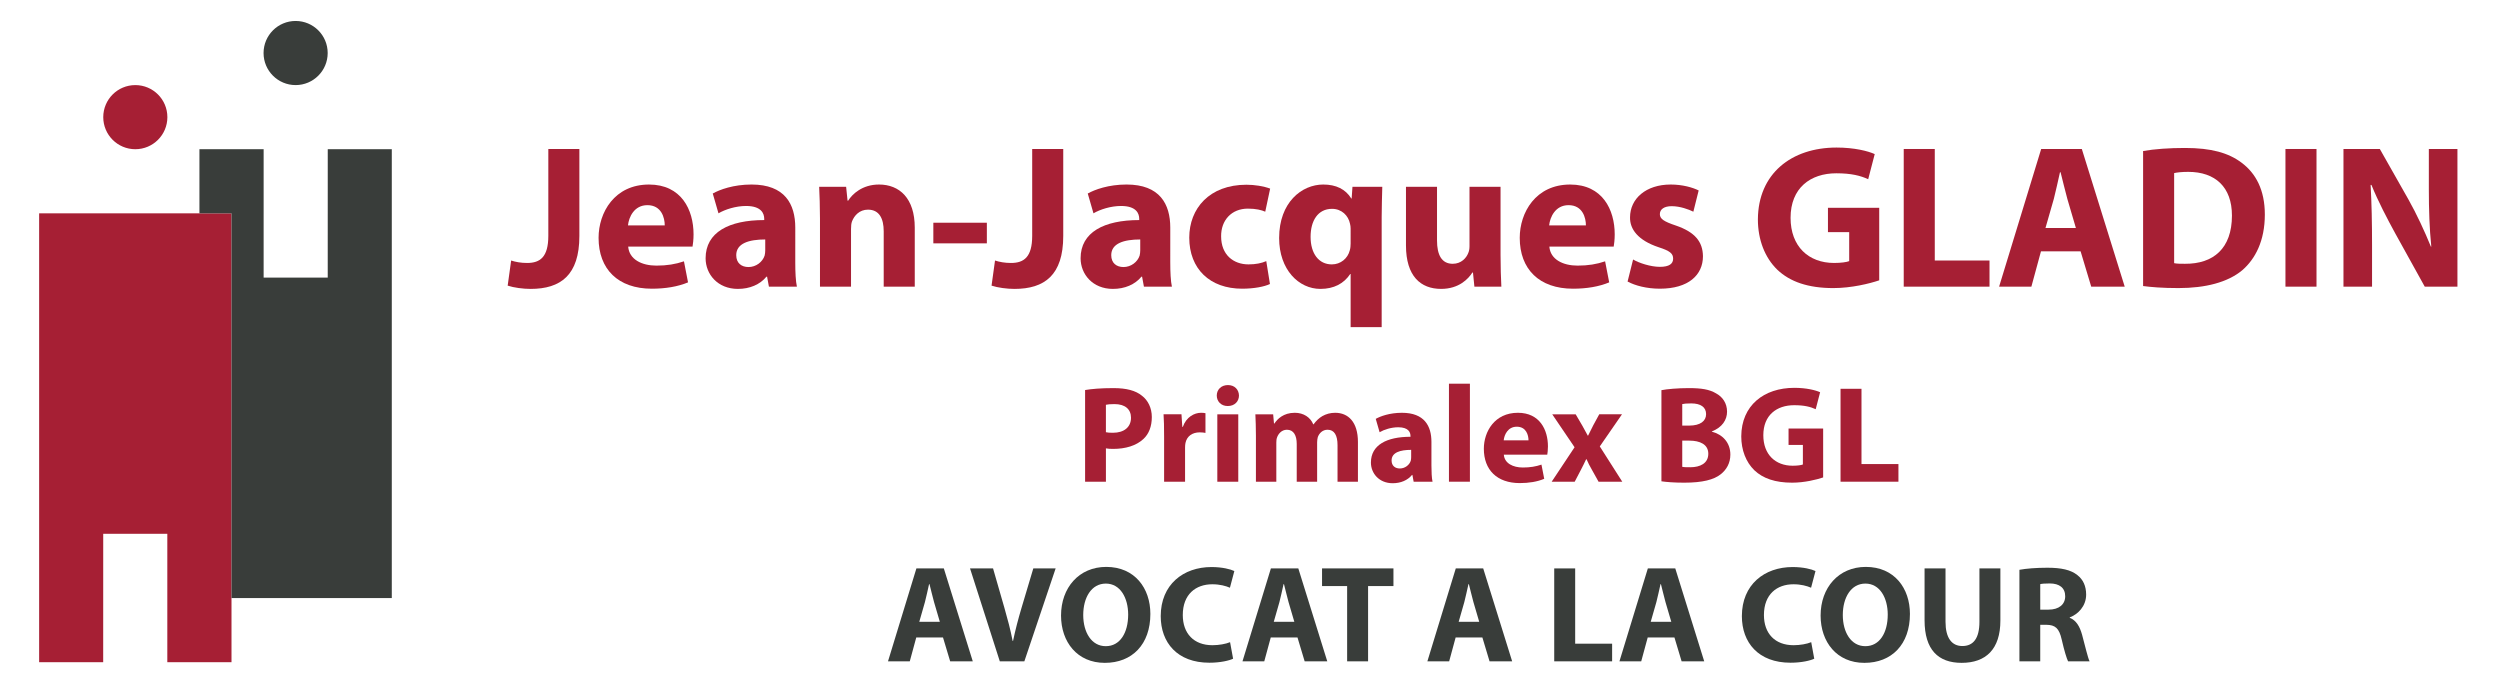
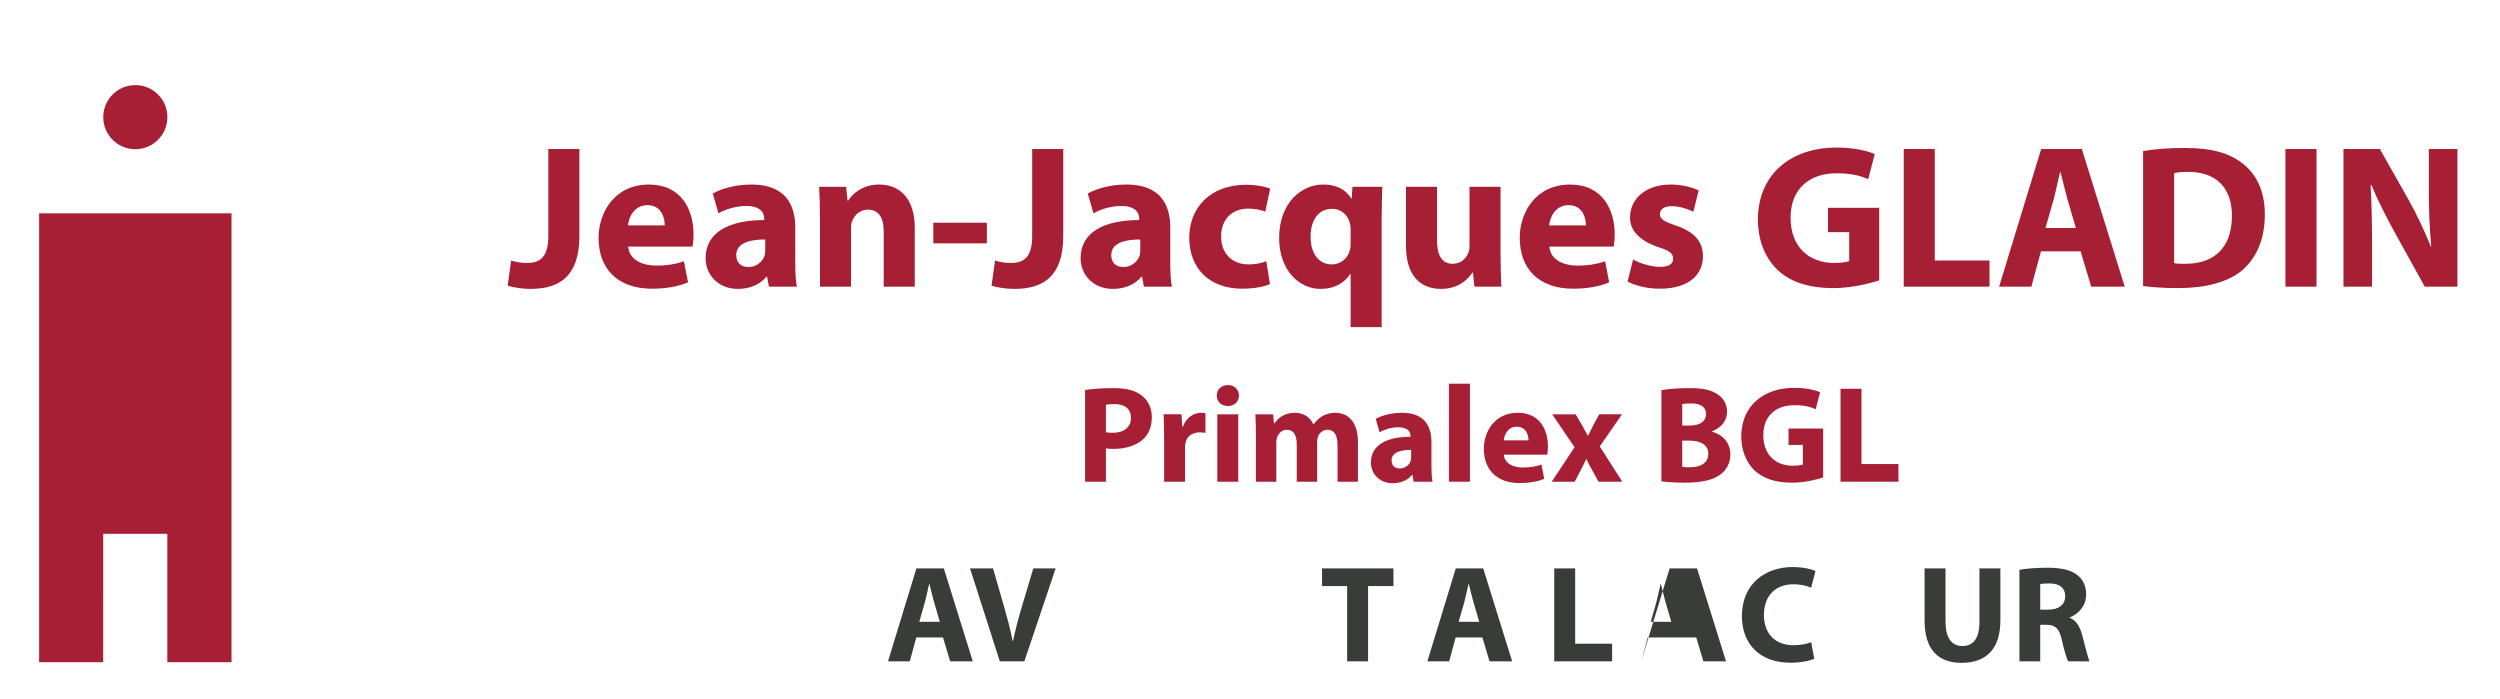
<svg xmlns="http://www.w3.org/2000/svg" version="1.1" id="Calque_1" x="0px" y="0px" viewBox="0 0 694 194.068" enable-background="new 0 0 694 194.068" xml:space="preserve">
  <g>
    <g>
      <polygon fill="#A61F34" points="64.264,183.821 46.446,183.819 46.446,148.177 28.655,148.177 28.645,183.821 10.863,183.821     10.863,59.22 64.264,59.22   " />
    </g>
    <g>
      <path fill="#A61F34" d="M46.463,32.521c0,4.913-3.985,8.899-8.901,8.899c-4.916,0-8.898-3.985-8.898-8.899    c0-4.918,3.982-8.9,8.898-8.9C42.478,23.62,46.463,27.603,46.463,32.521" />
    </g>
    <g>
-       <path fill="#393D3A" d="M82.064,23.62c4.916,0,8.901-3.988,8.901-8.9c0-4.916-3.986-8.901-8.901-8.901    c-4.918,0-8.9,3.985-8.9,8.901C73.164,19.632,77.146,23.62,82.064,23.62 M90.984,41.424l-0.007,35.64H73.184l0.002-35.64    c0,0-17.823-0.002-17.823-0.005V59.22h8.9v106.801h44.5V41.419C108.764,41.421,90.984,41.424,90.984,41.424" />
-     </g>
+       </g>
  </g>
  <g>
    <path fill="#A61F34" d="M152.216,41.359h8.619v24.155c0,10.887-5.217,14.686-13.552,14.686c-2.042,0-4.649-0.34-6.351-0.907   l0.964-6.974c1.191,0.397,2.722,0.68,4.423,0.68c3.629,0,5.897-1.644,5.897-7.541V41.359z" />
    <path fill="#A61F34" d="M174.385,68.462c0.284,3.572,3.799,5.273,7.825,5.273c2.949,0,5.33-0.397,7.655-1.19l1.134,5.84   c-2.835,1.191-6.294,1.758-10.036,1.758c-9.413,0-14.799-5.443-14.799-14.119c0-7.031,4.423-14.799,14.005-14.799   c8.959,0,12.361,6.975,12.361,13.835c0,1.474-0.17,2.778-0.283,3.402H174.385z M184.535,62.565c0-2.098-0.907-5.614-4.82-5.614   c-3.686,0-5.16,3.345-5.387,5.614H184.535z" />
    <path fill="#A61F34" d="M220.767,72.885c0,2.608,0.113,5.16,0.453,6.691h-7.768l-0.51-2.778h-0.17   c-1.814,2.211-4.649,3.402-7.938,3.402c-5.613,0-8.958-4.083-8.958-8.505c0-7.201,6.464-10.604,16.273-10.604v-0.34   c0-1.475-0.793-3.572-5.046-3.572c-2.835,0-5.84,0.964-7.655,2.041l-1.587-5.5c1.928-1.077,5.727-2.495,10.773-2.495   c9.242,0,12.134,5.443,12.134,11.964V72.885z M212.431,66.477c-4.536,0-8.052,1.077-8.052,4.366c0,2.211,1.475,3.289,3.402,3.289   c2.098,0,3.913-1.417,4.479-3.175c0.113-0.454,0.17-0.964,0.17-1.474V66.477z" />
    <path fill="#A61F34" d="M227.626,60.694c0-3.458-0.114-6.351-0.227-8.845h7.485l0.397,3.855h0.17   c1.134-1.814,3.912-4.479,8.562-4.479c5.67,0,9.923,3.799,9.923,11.964v16.387h-8.619V64.209c0-3.572-1.248-6.01-4.366-6.01   c-2.381,0-3.799,1.645-4.423,3.232c-0.227,0.567-0.283,1.361-0.283,2.155v15.99h-8.619V60.694z" />
    <path fill="#A61F34" d="M273.95,61.828v5.727h-14.855v-5.727H273.95z" />
    <path fill="#A61F34" d="M286.538,41.359h8.619v24.155c0,10.887-5.217,14.686-13.552,14.686c-2.042,0-4.649-0.34-6.351-0.907   l0.964-6.974c1.191,0.397,2.722,0.68,4.423,0.68c3.629,0,5.897-1.644,5.897-7.541V41.359z" />
    <path fill="#A61F34" d="M324.867,72.885c0,2.608,0.113,5.16,0.454,6.691h-7.769l-0.51-2.778h-0.171   c-1.814,2.211-4.649,3.402-7.938,3.402c-5.614,0-8.959-4.083-8.959-8.505c0-7.201,6.464-10.604,16.273-10.604v-0.34   c0-1.475-0.794-3.572-5.047-3.572c-2.835,0-5.84,0.964-7.654,2.041l-1.588-5.5c1.928-1.077,5.727-2.495,10.773-2.495   c9.242,0,12.134,5.443,12.134,11.964V72.885z M316.532,66.477c-4.536,0-8.052,1.077-8.052,4.366c0,2.211,1.475,3.289,3.402,3.289   c2.098,0,3.912-1.417,4.479-3.175c0.113-0.454,0.17-0.964,0.17-1.474V66.477z" />
    <path fill="#A61F34" d="M352.537,78.838c-1.531,0.737-4.423,1.304-7.712,1.304c-8.959,0-14.686-5.5-14.686-14.175   c0-8.052,5.557-14.686,15.877-14.686c2.268,0,4.763,0.397,6.577,1.077l-1.361,6.407c-1.021-0.454-2.551-0.851-4.819-0.851   c-4.536,0-7.484,3.232-7.428,7.711c0,5.104,3.402,7.768,7.598,7.768c2.041,0,3.629-0.34,4.934-0.907L352.537,78.838z" />
    <path fill="#A61F34" d="M374.934,76.06h-0.113c-1.758,2.665-4.536,4.139-8.278,4.139c-6.011,0-11.454-5.33-11.454-14.119   c0-9.923,6.294-14.856,12.248-14.856c3.572,0,6.18,1.304,7.768,3.856l0.113,0.057l0.227-3.289h8.279   c-0.057,2.722-0.171,5.443-0.171,8.335v30.619h-8.618V76.06z M374.934,63.473c0-0.454-0.057-0.964-0.17-1.361   c-0.454-2.268-2.325-4.139-4.99-4.139c-3.912,0-5.953,3.289-5.953,7.768c0,4.65,2.268,7.655,5.896,7.655   c2.438,0,4.423-1.644,4.99-3.912c0.17-0.567,0.227-1.304,0.227-1.871V63.473z" />
    <path fill="#A61F34" d="M416.551,70.673c0,3.629,0.113,6.578,0.227,8.902h-7.484l-0.397-3.913h-0.17   c-1.077,1.701-3.686,4.536-8.676,4.536c-5.67,0-9.752-3.515-9.752-12.077V51.849h8.618v14.913c0,4.026,1.305,6.464,4.366,6.464   c2.382,0,3.799-1.645,4.31-3.005c0.227-0.51,0.34-1.134,0.34-1.871v-16.5h8.619V70.673z" />
    <path fill="#A61F34" d="M430.101,68.462c0.283,3.572,3.799,5.273,7.825,5.273c2.948,0,5.33-0.397,7.654-1.19l1.134,5.84   c-2.835,1.191-6.294,1.758-10.036,1.758c-9.412,0-14.799-5.443-14.799-14.119c0-7.031,4.423-14.799,14.006-14.799   c8.958,0,12.36,6.975,12.36,13.835c0,1.474-0.17,2.778-0.283,3.402H430.101z M440.25,62.565c0-2.098-0.907-5.614-4.819-5.614   c-3.686,0-5.16,3.345-5.387,5.614H440.25z" />
    <path fill="#A61F34" d="M453.348,72.034c1.588,0.964,4.876,2.042,7.428,2.042c2.608,0,3.686-0.851,3.686-2.268   s-0.851-2.155-4.025-3.175c-5.784-1.928-7.995-5.046-7.938-8.278c0-5.217,4.423-9.129,11.283-9.129   c3.232,0,6.067,0.794,7.769,1.645l-1.475,5.897c-1.247-0.624-3.686-1.531-6.01-1.531c-2.099,0-3.289,0.851-3.289,2.211   c0,1.304,1.077,2.041,4.479,3.175c5.273,1.814,7.428,4.479,7.484,8.505c0,5.217-4.025,9.016-11.964,9.016   c-3.629,0-6.861-0.851-8.959-1.984L453.348,72.034z" />
    <path fill="#A61F34" d="M521.671,77.818c-2.665,0.907-7.711,2.155-12.758,2.155c-6.974,0-12.021-1.758-15.536-5.103   c-3.459-3.346-5.387-8.335-5.387-13.949c0.057-12.701,9.299-19.959,21.83-19.959c4.934,0,8.732,0.964,10.604,1.814l-1.814,6.974   c-2.098-0.964-4.649-1.644-8.846-1.644c-7.201,0-12.701,4.083-12.701,12.361c0,7.938,4.99,12.531,12.078,12.531   c1.928,0,3.515-0.227,4.195-0.51v-8.051h-5.896v-6.748h14.231V77.818z" />
    <path fill="#A61F34" d="M528.474,41.359h8.619v30.959h15.195v7.258h-23.814V41.359z" />
    <path fill="#A61F34" d="M566.575,69.766l-2.665,9.81h-8.959l11.681-38.217h11.283l11.907,38.217h-9.299l-2.948-9.81H566.575z    M576.271,63.302l-2.382-8.108c-0.624-2.268-1.304-5.16-1.871-7.371h-0.17c-0.511,2.268-1.135,5.16-1.701,7.371l-2.325,8.108   H576.271z" />
    <path fill="#A61F34" d="M594.924,41.926c3.176-0.567,7.314-0.851,11.624-0.851c7.314,0,12.077,1.361,15.706,4.083   c3.97,2.949,6.464,7.598,6.464,14.402c0,7.314-2.665,12.361-6.294,15.479c-4.025,3.345-10.206,4.933-17.69,4.933   c-4.479,0-7.712-0.284-9.81-0.567V41.926z M603.543,73.055c0.736,0.17,1.984,0.17,3.005,0.17   c7.882,0.057,13.041-4.252,13.041-13.381c0-7.938-4.649-12.134-12.134-12.134c-1.871,0-3.176,0.17-3.912,0.34V73.055z" />
    <path fill="#A61F34" d="M643.062,41.359v38.217h-8.619V41.359H643.062z" />
    <path fill="#A61F34" d="M650.546,79.576V41.359h10.093l7.938,14.005c2.269,4.025,4.479,8.789,6.237,13.098h0.113   c-0.511-5.046-0.681-10.206-0.681-15.99V41.359h7.938v38.217h-9.072l-8.165-14.743c-2.269-4.139-4.819-9.015-6.634-13.495h-0.228   c0.284,5.103,0.397,10.49,0.397,16.727v11.51H650.546z" />
  </g>
  <g>
    <g>
      <path fill="#393D3A" d="M254.352,176.966l-1.798,6.621h-6.047l7.884-25.793h7.615l8.037,25.793h-6.276l-1.99-6.621H254.352z     M260.896,172.603l-1.607-5.472c-0.421-1.531-0.88-3.482-1.263-4.975h-0.115c-0.344,1.531-0.765,3.482-1.148,4.975l-1.569,5.472    H260.896z" />
      <path fill="#393D3A" d="M277.547,183.587l-8.266-25.793h6.391l3.138,10.907c0.88,3.1,1.684,6.008,2.296,9.223h0.115    c0.651-3.1,1.455-6.161,2.334-9.108l3.291-11.021h6.2l-8.687,25.793H277.547z" />
-       <path fill="#393D3A" d="M306.675,184.008c-7.615,0-12.131-5.778-12.131-13.126c0-7.73,4.975-13.509,12.552-13.509    c7.922,0,12.246,5.932,12.246,13.05c0,8.496-5.09,13.585-12.629,13.585H306.675z M306.98,179.377c3.942,0,6.2-3.712,6.2-8.764    c0-4.63-2.182-8.611-6.2-8.611c-4.018,0-6.275,3.904-6.275,8.726c0,4.86,2.334,8.649,6.237,8.649H306.98z" />
-       <path fill="#393D3A" d="M342.309,182.86c-1.033,0.498-3.482,1.11-6.582,1.11c-8.917,0-13.509-5.587-13.509-12.935    c0-8.764,6.275-13.624,14.083-13.624c3.022,0,5.319,0.612,6.353,1.109l-1.225,4.631c-1.148-0.498-2.794-0.957-4.898-0.957    c-4.593,0-8.189,2.794-8.189,8.534c0,5.128,3.062,8.381,8.228,8.381c1.799,0,3.712-0.344,4.898-0.842L342.309,182.86z" />
-       <path fill="#393D3A" d="M352.759,176.966l-1.799,6.621h-6.047l7.884-25.793h7.615l8.037,25.793h-6.276l-1.99-6.621H352.759z     M359.303,172.603l-1.607-5.472c-0.421-1.531-0.881-3.482-1.263-4.975h-0.115c-0.345,1.531-0.766,3.482-1.148,4.975l-1.568,5.472    H359.303z" />
      <path fill="#393D3A" d="M373.963,162.692h-6.965v-4.898h19.823v4.898h-7.042v20.895h-5.816V162.692z" />
      <path fill="#393D3A" d="M404.085,176.966l-1.799,6.621h-6.047l7.884-25.793h7.615l8.037,25.793h-6.276l-1.99-6.621H404.085z     M410.629,172.603l-1.607-5.472c-0.421-1.531-0.881-3.482-1.263-4.975h-0.115c-0.345,1.531-0.766,3.482-1.148,4.975l-1.568,5.472    H410.629z" />
      <path fill="#393D3A" d="M431.453,157.793h5.816v20.895h10.256v4.898h-16.072V157.793z" />
-       <path fill="#393D3A" d="M457.402,176.966l-1.799,6.621h-6.047l7.884-25.793h7.615l8.036,25.793h-6.275l-1.99-6.621H457.402z     M463.946,172.603l-1.607-5.472c-0.421-1.531-0.88-3.482-1.263-4.975h-0.115c-0.345,1.531-0.766,3.482-1.148,4.975l-1.568,5.472    H463.946z" />
+       <path fill="#393D3A" d="M457.402,176.966l-1.799,6.621l7.884-25.793h7.615l8.036,25.793h-6.275l-1.99-6.621H457.402z     M463.946,172.603l-1.607-5.472c-0.421-1.531-0.88-3.482-1.263-4.975h-0.115c-0.345,1.531-0.766,3.482-1.148,4.975l-1.568,5.472    H463.946z" />
      <path fill="#393D3A" d="M503.636,182.86c-1.033,0.498-3.482,1.11-6.582,1.11c-8.917,0-13.509-5.587-13.509-12.935    c0-8.764,6.275-13.624,14.083-13.624c3.022,0,5.319,0.612,6.353,1.109l-1.225,4.631c-1.148-0.498-2.794-0.957-4.898-0.957    c-4.593,0-8.189,2.794-8.189,8.534c0,5.128,3.062,8.381,8.228,8.381c1.799,0,3.712-0.344,4.898-0.842L503.636,182.86z" />
-       <path fill="#393D3A" d="M517.531,184.008c-7.615,0-12.131-5.778-12.131-13.126c0-7.73,4.975-13.509,12.552-13.509    c7.922,0,12.246,5.932,12.246,13.05c0,8.496-5.09,13.585-12.629,13.585H517.531z M517.838,179.377    c3.941,0,6.199-3.712,6.199-8.764c0-4.63-2.182-8.611-6.199-8.611c-4.019,0-6.276,3.904-6.276,8.726    c0,4.86,2.334,8.649,6.237,8.649H517.838z" />
      <path fill="#393D3A" d="M540.076,157.793v14.81c0,4.478,1.722,6.735,4.669,6.735c3.062,0,4.745-2.143,4.745-6.735v-14.81h5.816    v14.466c0,7.96-4.018,11.749-10.753,11.749c-6.506,0-10.295-3.636-10.295-11.825v-14.389H540.076z" />
      <path fill="#393D3A" d="M560.593,158.176c1.876-0.344,4.631-0.574,7.769-0.574c3.827,0,6.506,0.574,8.343,2.067    c1.569,1.225,2.411,3.023,2.411,5.396c0,3.253-2.334,5.511-4.554,6.314v0.115c1.799,0.727,2.794,2.411,3.444,4.783    c0.804,2.947,1.568,6.314,2.066,7.31h-5.97c-0.383-0.766-1.034-2.832-1.761-6.008c-0.728-3.253-1.837-4.095-4.248-4.133h-1.722    v10.141h-5.779V158.176z M566.372,169.236h2.296c2.908,0,4.631-1.454,4.631-3.712c0-2.334-1.607-3.559-4.286-3.559    c-1.416,0-2.22,0.077-2.641,0.191V169.236z" />
    </g>
  </g>
  <g>
    <g>
      <path fill="#A61F34" d="M301.221,108.274c1.799-0.306,4.325-0.536,7.884-0.536c3.598,0,6.161,0.689,7.884,2.105    c1.684,1.263,2.755,3.406,2.755,5.932c0,2.564-0.804,4.707-2.372,6.123c-1.99,1.837-4.938,2.717-8.382,2.717    c-0.765,0-1.454-0.039-1.989-0.153v9.261h-5.779V108.274z M307,119.984c0.497,0.115,1.071,0.153,1.951,0.153    c3.1,0,5.014-1.569,5.014-4.171c0-2.373-1.646-3.789-4.593-3.789c-1.147,0-1.951,0.077-2.372,0.191V119.984z" />
      <path fill="#A61F34" d="M323.153,121.17c0-2.755-0.038-4.554-0.152-6.161h4.975l0.229,3.482h0.153    c0.957-2.755,3.215-3.904,5.052-3.904c0.535,0,0.804,0.039,1.225,0.115v5.472c-0.46-0.077-0.919-0.153-1.569-0.153    c-2.144,0-3.598,1.11-3.979,2.947c-0.077,0.382-0.115,0.803-0.115,1.301v9.453h-5.817V121.17z" />
      <path fill="#A61F34" d="M340.797,112.713c-1.836,0-3.022-1.301-3.022-2.908c0-1.646,1.225-2.909,3.1-2.909    s3.023,1.263,3.062,2.909c0,1.607-1.187,2.908-3.1,2.908H340.797z M337.927,133.723v-18.713h5.817v18.713H337.927z" />
      <path fill="#A61F34" d="M348.644,120.979c0-2.334-0.076-4.286-0.152-5.97h4.937l0.229,2.564h0.115    c0.804-1.225,2.487-2.985,5.663-2.985c2.449,0,4.324,1.263,5.128,3.215h0.077c0.727-0.995,1.53-1.76,2.449-2.296    c1.033-0.574,2.182-0.919,3.559-0.919c3.598,0,6.314,2.526,6.314,8.113v11.021h-5.664v-10.141c0-2.717-0.88-4.286-2.755-4.286    c-1.378,0-2.296,0.918-2.717,2.028c-0.115,0.421-0.191,0.995-0.191,1.455v10.945h-5.664v-10.486c0-2.334-0.842-3.941-2.717-3.941    c-1.493,0-2.373,1.148-2.718,2.066c-0.191,0.459-0.229,0.995-0.229,1.493v10.868h-5.664V120.979z" />
      <path fill="#A61F34" d="M397.366,129.207c0,1.76,0.076,3.482,0.306,4.516h-5.242l-0.345-1.875h-0.115    c-1.225,1.492-3.138,2.296-5.357,2.296c-3.788,0-6.047-2.755-6.047-5.74c0-4.86,4.363-7.156,10.983-7.156v-0.229    c0-0.995-0.535-2.411-3.405-2.411c-1.914,0-3.942,0.65-5.167,1.377l-1.071-3.712c1.301-0.727,3.865-1.684,7.271-1.684    c6.237,0,8.189,3.674,8.189,8.075V129.207z M391.74,124.882c-3.062,0-5.434,0.727-5.434,2.947c0,1.493,0.994,2.22,2.296,2.22    c1.416,0,2.641-0.957,3.023-2.143c0.076-0.306,0.114-0.65,0.114-0.995V124.882z" />
      <path fill="#A61F34" d="M402.229,106.513h5.817v27.209h-5.817V106.513z" />
      <path fill="#A61F34" d="M417.463,126.222c0.191,2.411,2.564,3.559,5.281,3.559c1.99,0,3.598-0.268,5.167-0.803l0.765,3.941    c-1.913,0.804-4.248,1.187-6.773,1.187c-6.353,0-9.988-3.674-9.988-9.529c0-4.745,2.985-9.988,9.453-9.988    c6.046,0,8.342,4.708,8.342,9.338c0,0.995-0.114,1.875-0.191,2.296H417.463z M424.313,122.242c0-1.416-0.612-3.789-3.253-3.789    c-2.487,0-3.482,2.258-3.636,3.789H424.313z" />
      <path fill="#A61F34" d="M437.405,115.009l1.837,3.138c0.536,0.957,1.033,1.875,1.531,2.794h0.076    c0.498-1.033,0.957-1.952,1.454-2.909l1.646-3.023h6.314l-6.161,8.917l6.238,9.797h-6.583l-1.875-3.368    c-0.535-0.918-1.033-1.875-1.454-2.87h-0.115c-0.459,1.033-0.956,1.952-1.415,2.87l-1.761,3.368h-6.391l6.353-9.567l-6.2-9.146    H437.405z" />
      <path fill="#A61F34" d="M461.213,108.312c1.531-0.306,4.593-0.574,7.539-0.574c3.56,0,5.74,0.345,7.616,1.455    c1.798,0.957,3.062,2.717,3.062,5.09c0,2.258-1.34,4.362-4.21,5.472v0.077c2.946,0.765,5.128,3.023,5.128,6.353    c0,2.373-1.071,4.209-2.679,5.473c-1.875,1.492-5.014,2.334-10.142,2.334c-2.87,0-5.013-0.191-6.314-0.383V108.312z     M466.992,118.147h1.913c3.1,0,4.707-1.263,4.707-3.176c0-1.952-1.492-2.985-4.133-2.985c-1.302,0-2.028,0.077-2.487,0.191    V118.147z M466.992,129.59c0.574,0.115,1.263,0.115,2.258,0.115c2.641,0,4.975-1.034,4.975-3.75c0-2.603-2.334-3.636-5.243-3.636    h-1.989V129.59z" />
      <path fill="#A61F34" d="M506.106,132.536c-1.799,0.612-5.205,1.455-8.61,1.455c-4.707,0-8.113-1.187-10.486-3.444    c-2.334-2.258-3.635-5.625-3.635-9.414c0.038-8.572,6.275-13.471,14.733-13.471c3.329,0,5.894,0.65,7.156,1.225l-1.225,4.707    c-1.416-0.651-3.139-1.11-5.97-1.11c-4.86,0-8.572,2.755-8.572,8.343c0,5.357,3.367,8.457,8.15,8.457    c1.302,0,2.373-0.153,2.832-0.344v-5.434h-3.979v-4.554h9.605V132.536z" />
      <path fill="#A61F34" d="M510.934,107.929h5.816v20.895h10.256v4.898h-16.072V107.929z" />
    </g>
  </g>
</svg>